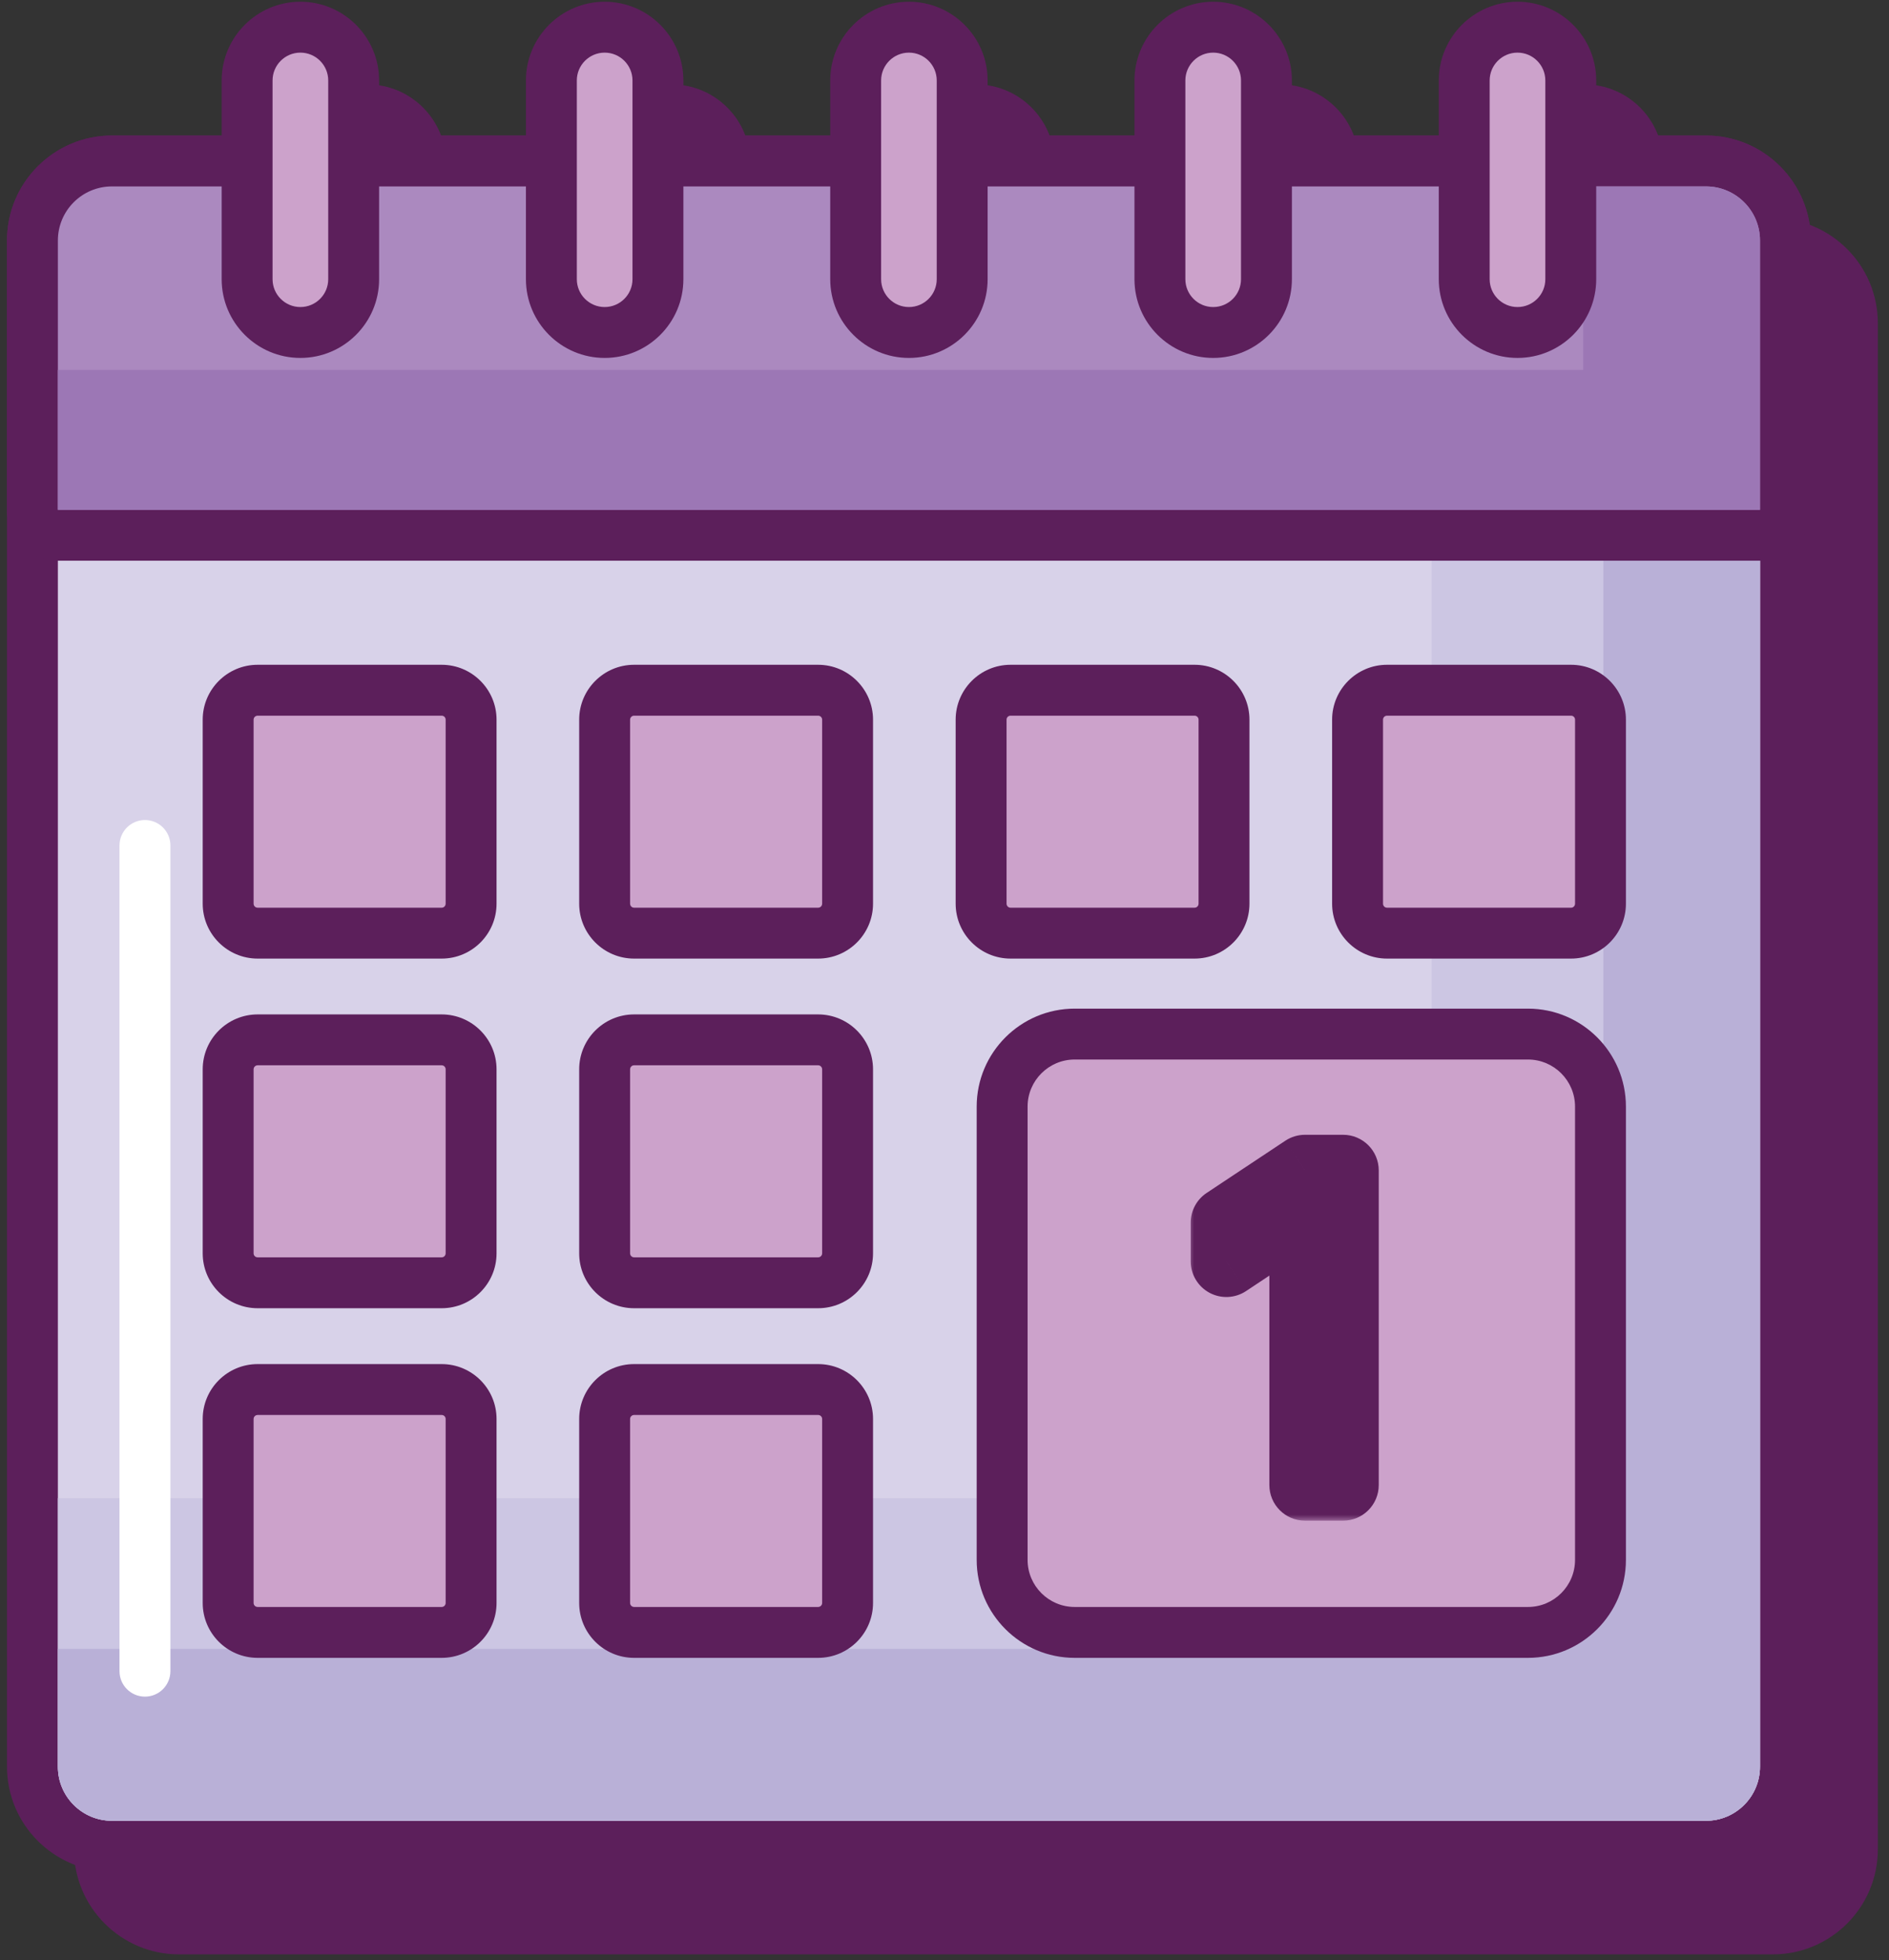
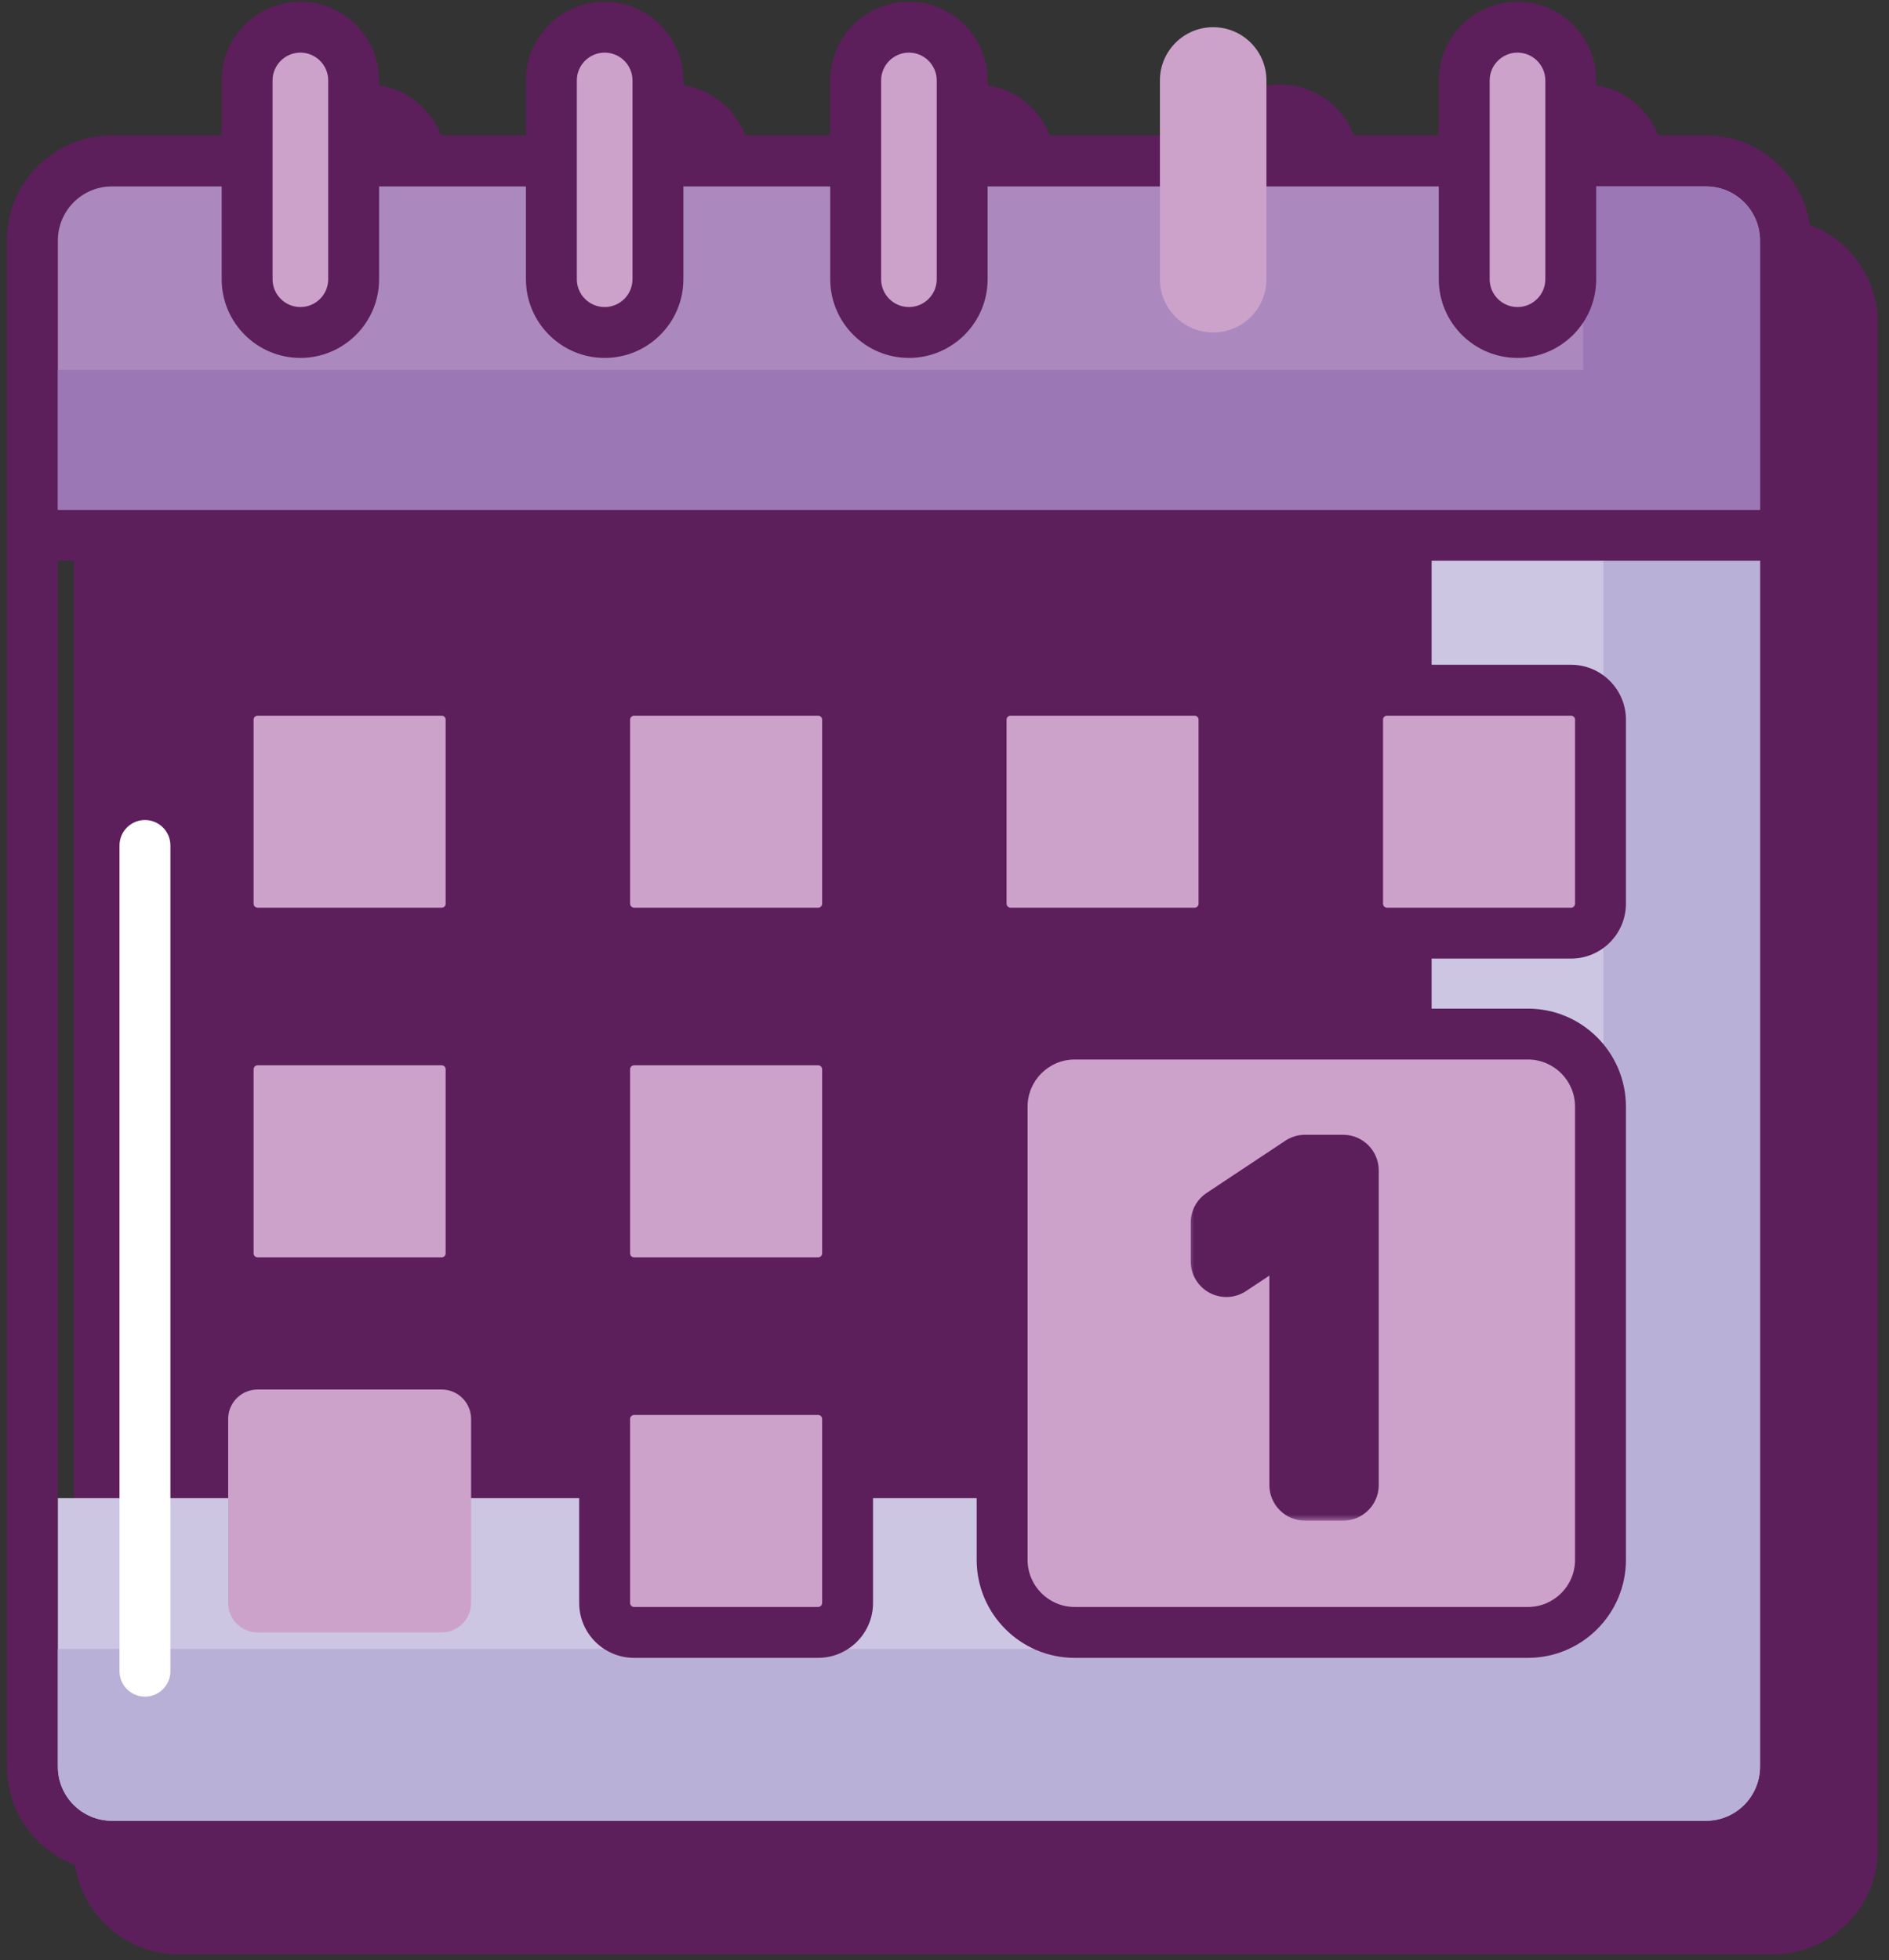
<svg xmlns="http://www.w3.org/2000/svg" width="159" height="165" viewBox="0 0 159 165" fill="none">
  <rect x="0" y="0" width="159" height="165" fill="#333333" stroke="none" />
  <path d="M30.921 7.107C27.267 7.107 24.294 10.078 24.294 13.734V18.365H15.062C10.188 18.365 6.225 22.331 6.225 27.205V49.873V155.665C6.225 160.539 10.189 164.504 15.062 164.504H149.228C154.1 164.504 158.061 160.539 158.061 155.665V49.872V27.204C158.061 22.33 154.1 18.364 149.228 18.364H139.991V13.733C139.991 10.077 137.019 7.106 133.365 7.106C129.711 7.106 126.738 10.077 126.738 13.733V18.364H114.376V13.733C114.376 10.077 111.405 7.106 107.752 7.106C104.098 7.106 101.126 10.077 101.126 13.733V18.364H88.767V13.733C88.767 10.077 85.796 7.106 82.143 7.106C78.49 7.106 75.519 10.077 75.519 13.733V18.364H63.157V13.733C63.157 10.077 60.185 7.106 56.53 7.106C52.876 7.106 49.904 10.077 49.904 13.733V18.364H37.547V13.733C37.547 10.078 34.575 7.107 30.921 7.107Z" fill="#5C1F5B" />
-   <path d="M9.424 155.401C5.733 155.401 2.729 152.398 2.729 148.704V20.244C2.729 16.554 5.733 13.551 9.424 13.551H143.591C147.28 13.551 150.283 16.554 150.283 20.244V148.704C150.283 152.398 147.281 155.401 143.591 155.401H9.424Z" fill="#D8D2E9" />
  <path d="M143.592 15.691C146.102 15.691 148.141 17.729 148.141 20.244V148.704C148.141 151.222 146.101 153.26 143.592 153.26H9.425C6.909 153.26 4.872 151.223 4.872 148.704V20.244C4.872 17.729 6.909 15.691 9.425 15.691H143.592ZM143.592 11.408H9.425C4.551 11.408 0.588 15.37 0.588 20.244V148.704C0.588 153.578 4.551 157.543 9.425 157.543H143.592C148.463 157.543 152.425 153.578 152.425 148.704V20.244C152.425 15.37 148.463 11.408 143.592 11.408Z" fill="#5C1F5B" />
  <path d="M143.592 15.691H120.5V121.554C120.5 124.068 118.46 126.105 115.944 126.105H4.872V148.704C4.872 151.222 6.909 153.26 9.425 153.26H143.592C146.102 153.26 148.141 151.223 148.141 148.704V20.244C148.141 17.729 146.102 15.691 143.592 15.691Z" fill="#CCC6E3" />
  <path d="M143.592 15.691H134.958V134.246C134.958 136.765 132.92 138.798 130.406 138.798H4.872V148.704C4.872 151.222 6.909 153.26 9.425 153.26H143.592C146.102 153.26 148.141 151.223 148.141 148.704V20.244C148.141 17.729 146.102 15.691 143.592 15.691Z" fill="#B9B0D7" />
  <path d="M12.201 142.81C11.018 142.81 10.059 141.851 10.059 140.667V71.165C10.059 69.981 11.018 69.024 12.201 69.024C13.384 69.024 14.343 69.981 14.343 71.165V140.667C14.342 141.851 13.384 142.81 12.201 142.81Z" fill="white" />
  <path d="M4.871 45.054C3.687 45.054 2.729 44.096 2.729 42.911V20.243C2.729 16.553 5.733 13.55 9.424 13.55H143.591C147.28 13.55 150.283 16.553 150.283 20.243V42.911C150.283 44.096 149.325 45.054 148.141 45.054H4.871Z" fill="#AB89BF" />
  <path d="M143.592 15.691C146.102 15.691 148.141 17.729 148.141 20.244V42.912H4.872V20.244C4.872 17.729 6.909 15.691 9.425 15.691H143.592ZM143.592 11.408H9.425C4.551 11.408 0.588 15.37 0.588 20.244V42.912C0.588 45.281 2.506 47.196 4.872 47.196H148.142C150.507 47.196 152.426 45.281 152.426 42.912V20.244C152.425 15.37 148.463 11.408 143.592 11.408Z" fill="#5C1F5B" />
  <path d="M143.592 15.691H133.259V31.14H4.872V42.911H148.142V20.243C148.141 17.729 146.102 15.691 143.592 15.691Z" fill="#9C77B5" />
  <path d="M25.284 27.986C22.807 27.986 20.8 25.978 20.8 23.502V6.773C20.8 4.296 22.808 2.289 25.284 2.289C27.761 2.289 29.769 4.297 29.769 6.773V23.502C29.769 25.978 27.76 27.986 25.284 27.986Z" fill="#CCA2CB" />
  <path d="M25.284 30.128C21.63 30.128 18.658 27.157 18.658 23.501V6.773C18.658 3.121 21.63 0.146 25.284 0.146C28.938 0.146 31.91 3.121 31.91 6.773V23.502C31.91 27.158 28.938 30.128 25.284 30.128ZM25.284 4.43C23.992 4.43 22.942 5.48 22.942 6.773V23.502C22.942 24.795 23.993 25.845 25.284 25.845C26.576 25.845 27.627 24.795 27.627 23.502V6.773C27.627 5.48 26.576 4.43 25.284 4.43Z" fill="#5C1F5B" />
  <path d="M50.894 27.986C48.417 27.986 46.41 25.978 46.41 23.502V6.773C46.41 4.296 48.418 2.289 50.894 2.289C53.371 2.289 55.378 4.297 55.378 6.773V23.502C55.379 25.978 53.371 27.986 50.894 27.986Z" fill="#CCA2CB" />
  <path d="M50.895 30.128C47.241 30.128 44.268 27.157 44.268 23.501V6.773C44.268 3.121 47.24 0.146 50.895 0.146C54.549 0.146 57.521 3.121 57.521 6.773V23.502C57.522 27.158 54.55 30.128 50.895 30.128ZM50.895 4.43C49.603 4.43 48.552 5.48 48.552 6.773V23.502C48.552 24.795 49.603 25.845 50.895 25.845C52.186 25.845 53.238 24.795 53.238 23.502V6.773C53.238 5.48 52.187 4.43 50.895 4.43Z" fill="#5C1F5B" />
  <path d="M76.505 27.986C74.028 27.986 72.023 25.978 72.023 23.502V6.773C72.023 4.296 74.029 2.289 76.505 2.289C78.982 2.289 80.987 4.297 80.987 6.773V23.502C80.988 25.978 78.982 27.986 76.505 27.986Z" fill="#CCA2CB" />
  <path d="M76.506 30.128C72.853 30.128 69.882 27.157 69.882 23.501V6.773C69.882 3.121 72.853 0.146 76.506 0.146C80.159 0.146 83.13 3.121 83.13 6.773V23.502C83.131 27.158 80.159 30.128 76.506 30.128ZM76.506 4.43C75.216 4.43 74.165 5.48 74.165 6.773V23.502C74.165 24.795 75.215 25.845 76.506 25.845C77.797 25.845 78.846 24.795 78.846 23.502V6.773C78.847 5.48 77.797 4.43 76.506 4.43Z" fill="#5C1F5B" />
  <path d="M102.116 27.986C99.639 27.986 97.632 25.978 97.632 23.502V6.773C97.632 4.296 99.64 2.289 102.116 2.289C104.591 2.289 106.598 4.297 106.598 6.773V23.502C106.599 25.978 104.591 27.986 102.116 27.986Z" fill="#CCA2CB" />
-   <path d="M102.116 30.128C98.462 30.128 95.49 27.157 95.49 23.501V6.773C95.49 3.121 98.462 0.146 102.116 0.146C105.769 0.146 108.741 3.121 108.741 6.773V23.502C108.741 27.158 105.77 30.128 102.116 30.128ZM102.116 4.43C100.825 4.43 99.774 5.48 99.774 6.773V23.502C99.774 24.795 100.825 25.845 102.116 25.845C103.407 25.845 104.457 24.795 104.457 23.502V6.773C104.457 5.48 103.407 4.43 102.116 4.43Z" fill="#5C1F5B" />
  <path d="M127.729 27.986C125.252 27.986 123.245 25.978 123.245 23.502V6.773C123.245 4.296 125.253 2.289 127.729 2.289C130.206 2.289 132.213 4.297 132.213 6.773V23.502C132.213 25.978 130.205 27.986 127.729 27.986Z" fill="#CCA2CB" />
  <path d="M127.73 30.128C124.076 30.128 121.104 27.157 121.104 23.501V6.773C121.104 3.121 124.077 0.146 127.73 0.146C131.384 0.146 134.356 3.121 134.356 6.773V23.502C134.356 27.158 131.384 30.128 127.73 30.128ZM127.73 4.43C126.439 4.43 125.387 5.48 125.387 6.773V23.502C125.387 24.795 126.438 25.845 127.73 25.845C129.022 25.845 130.073 24.795 130.073 23.502V6.773C130.072 5.48 129.021 4.43 127.73 4.43Z" fill="#5C1F5B" />
  <path d="M39.653 76.065C39.653 77.433 38.545 78.545 37.176 78.545H21.685C20.315 78.545 19.205 77.433 19.205 76.065V60.574C19.205 59.207 20.316 58.097 21.685 58.097H37.176C38.544 58.097 39.653 59.206 39.653 60.574V76.065Z" fill="#CCA2CB" />
  <path d="M37.176 80.687H21.686C19.137 80.687 17.062 78.613 17.062 76.065V60.574C17.062 58.031 19.137 55.956 21.686 55.956H37.176C39.724 55.956 41.795 58.031 41.795 60.574V76.065C41.795 78.613 39.724 80.687 37.176 80.687ZM21.686 60.24C21.498 60.24 21.346 60.39 21.346 60.574V76.065C21.346 76.254 21.498 76.404 21.686 76.404H37.176C37.361 76.404 37.511 76.254 37.511 76.065V60.574C37.511 60.39 37.361 60.24 37.176 60.24H21.686Z" fill="#5C1F5B" />
  <path d="M71.341 76.065C71.341 77.433 70.231 78.545 68.862 78.545H53.373C52.002 78.545 50.895 77.433 50.895 76.065V60.574C50.895 59.207 52.002 58.097 53.373 58.097H68.862C70.231 58.097 71.341 59.206 71.341 60.574V76.065Z" fill="#CCA2CB" />
  <path d="M68.861 80.687H53.372C50.825 80.687 48.751 78.613 48.751 76.065V60.574C48.751 58.031 50.824 55.956 53.372 55.956H68.861C71.41 55.956 73.484 58.031 73.484 60.574V76.065C73.484 78.613 71.41 80.687 68.861 80.687ZM53.373 60.24C53.187 60.24 53.036 60.39 53.036 60.574V76.065C53.036 76.254 53.187 76.404 53.373 76.404H68.862C69.049 76.404 69.201 76.254 69.201 76.065V60.574C69.201 60.39 69.049 60.24 68.862 60.24H53.373Z" fill="#5C1F5B" />
  <path d="M103.028 76.065C103.028 77.433 101.917 78.545 100.549 78.545H85.058C83.69 78.545 82.581 77.433 82.581 76.065V60.574C82.581 59.207 83.689 58.097 85.058 58.097H100.549C101.917 58.097 103.028 59.206 103.028 60.574V76.065Z" fill="#CCA2CB" />
  <path d="M100.549 80.687H85.058C82.511 80.687 80.439 78.613 80.439 76.065V60.574C80.439 58.031 82.511 55.956 85.058 55.956H100.549C103.096 55.956 105.169 58.031 105.169 60.574V76.065C105.169 78.613 103.096 80.687 100.549 80.687ZM85.058 60.24C84.874 60.24 84.723 60.39 84.723 60.574V76.065C84.723 76.254 84.874 76.404 85.058 76.404H100.549C100.735 76.404 100.885 76.254 100.885 76.065V60.574C100.885 60.39 100.735 60.24 100.549 60.24H85.058Z" fill="#5C1F5B" />
  <path d="M134.715 76.065C134.715 77.433 133.606 78.545 132.238 78.545H116.747C115.379 78.545 114.269 77.433 114.269 76.065V60.574C114.269 59.207 115.379 58.097 116.747 58.097H132.238C133.606 58.097 134.715 59.206 134.715 60.574V76.065Z" fill="#CCA2CB" />
  <path d="M132.238 80.687H116.747C114.199 80.687 112.126 78.613 112.126 76.065V60.574C112.126 58.031 114.199 55.956 116.747 55.956H132.238C134.784 55.956 136.856 58.031 136.856 60.574V76.065C136.857 78.613 134.785 80.687 132.238 80.687ZM116.748 60.24C116.562 60.24 116.411 60.39 116.411 60.574V76.065C116.411 76.254 116.561 76.404 116.748 76.404H132.239C132.423 76.404 132.574 76.254 132.574 76.065V60.574C132.574 60.39 132.424 60.24 132.239 60.24H116.748Z" fill="#5C1F5B" />
  <path d="M39.653 105.499C39.653 106.867 38.545 107.976 37.176 107.976H21.685C20.315 107.976 19.205 106.868 19.205 105.499V90.008C19.205 88.641 20.316 87.528 21.685 87.528H37.176C38.544 87.528 39.653 88.641 39.653 90.008V105.499Z" fill="#CCA2CB" />
  <path d="M37.176 110.117H21.686C19.137 110.117 17.062 108.047 17.062 105.499V90.008C17.062 87.461 19.137 85.386 21.686 85.386H37.176C39.724 85.386 41.795 87.461 41.795 90.008V105.499C41.795 108.046 39.724 110.117 37.176 110.117ZM21.686 89.669C21.498 89.669 21.346 89.819 21.346 90.007V105.498C21.346 105.683 21.498 105.833 21.686 105.833H37.176C37.361 105.833 37.511 105.683 37.511 105.498V90.007C37.511 89.819 37.361 89.669 37.176 89.669H21.686Z" fill="#5C1F5B" />
  <path d="M71.341 105.499C71.341 106.867 70.231 107.976 68.862 107.976H53.373C52.002 107.976 50.895 106.868 50.895 105.499V90.008C50.895 88.641 52.002 87.528 53.373 87.528H68.862C70.231 87.528 71.341 88.641 71.341 90.008V105.499Z" fill="#CCA2CB" />
  <path d="M68.861 110.117H53.372C50.825 110.117 48.751 108.047 48.751 105.499V90.008C48.751 87.461 50.824 85.386 53.372 85.386H68.861C71.41 85.386 73.484 87.461 73.484 90.008V105.499C73.484 108.046 71.41 110.117 68.861 110.117ZM53.373 89.669C53.187 89.669 53.036 89.819 53.036 90.007V105.498C53.036 105.683 53.187 105.833 53.373 105.833H68.862C69.049 105.833 69.201 105.683 69.201 105.498V90.007C69.201 89.819 69.049 89.669 68.862 89.669H53.373Z" fill="#5C1F5B" />
  <path d="M39.653 134.928C39.653 136.296 38.545 137.404 37.176 137.404H21.685C20.315 137.404 19.205 136.297 19.205 134.928V119.437C19.205 118.07 20.316 116.96 21.685 116.96H37.176C38.544 116.96 39.653 118.069 39.653 119.437V134.928Z" fill="#CCA2CB" />
-   <path d="M37.176 139.546H21.686C19.137 139.546 17.062 137.476 17.062 134.928V119.437C17.062 116.89 19.137 114.819 21.686 114.819H37.176C39.724 114.819 41.795 116.89 41.795 119.437V134.928C41.795 137.476 39.724 139.546 37.176 139.546ZM21.686 119.103C21.498 119.103 21.346 119.253 21.346 119.437V134.928C21.346 135.113 21.498 135.263 21.686 135.263H37.176C37.361 135.263 37.511 135.113 37.511 134.928V119.437C37.511 119.253 37.361 119.103 37.176 119.103H21.686Z" fill="#5C1F5B" />
  <path d="M71.341 134.928C71.341 136.296 70.231 137.404 68.862 137.404H53.373C52.002 137.404 50.895 136.297 50.895 134.928V119.437C50.895 118.07 52.002 116.96 53.373 116.96H68.862C70.231 116.96 71.341 118.069 71.341 119.437V134.928Z" fill="#CCA2CB" />
  <path d="M68.861 139.546H53.372C50.825 139.546 48.751 137.476 48.751 134.928V119.437C48.751 116.89 50.824 114.819 53.372 114.819H68.861C71.41 114.819 73.484 116.89 73.484 119.437V134.928C73.484 137.476 71.41 139.546 68.861 139.546ZM53.373 119.103C53.187 119.103 53.036 119.253 53.036 119.437V134.928C53.036 135.113 53.187 135.263 53.373 135.263H68.862C69.049 135.263 69.201 135.113 69.201 134.928V119.437C69.201 119.253 69.049 119.103 68.862 119.103H53.373Z" fill="#5C1F5B" />
  <path d="M134.715 131.301C134.715 134.673 131.983 137.404 128.611 137.404H90.455C87.083 137.404 84.351 134.674 84.351 131.301V93.146C84.351 89.773 87.082 87.042 90.455 87.042H128.611C131.983 87.042 134.715 89.772 134.715 93.146V131.301Z" fill="#CCA2CB" />
  <path d="M128.611 139.546H90.455C85.909 139.546 82.209 135.848 82.209 131.301V93.146C82.209 88.598 85.908 84.9 90.455 84.9H128.611C133.157 84.9 136.856 88.598 136.856 93.146V131.301C136.857 135.848 133.157 139.546 128.611 139.546ZM90.456 89.183C88.271 89.183 86.494 90.961 86.494 93.146V131.301C86.494 133.485 88.271 135.263 90.456 135.263H128.612C130.797 135.263 132.573 133.485 132.573 131.301V93.146C132.573 90.961 130.796 89.183 128.612 89.183H90.456Z" fill="#5C1F5B" />
  <path d="M113.051 98.518V125H109.845V101.88H109.689L103.224 106.173V102.914L109.845 98.518H113.051Z" fill="#AB89BF" />
  <mask id="path-39-outside-1_27_3902" maskUnits="userSpaceOnUse" x="100" y="95" width="17" height="33" fill="black">
    <rect fill="white" x="100" y="95" width="17" height="33" />
    <path d="M113.051 98.518V125H109.845V101.88H109.689L103.224 106.173V102.914L109.845 98.518H113.051Z" />
  </mask>
  <path d="M113.051 98.518H116.051C116.051 96.861 114.708 95.518 113.051 95.518V98.518ZM113.051 125V128C114.708 128 116.051 126.657 116.051 125H113.051ZM109.845 125H106.845C106.845 126.657 108.188 128 109.845 128V125ZM109.845 101.88H112.845C112.845 100.223 111.501 98.88 109.845 98.88V101.88ZM109.689 101.88V98.88C109.099 98.88 108.522 99.054 108.03 99.381L109.689 101.88ZM103.224 106.173H100.224C100.224 107.278 100.832 108.294 101.806 108.817C102.78 109.339 103.963 109.284 104.884 108.672L103.224 106.173ZM103.224 102.914L101.564 100.415C100.727 100.971 100.224 101.909 100.224 102.914H103.224ZM109.845 98.518V95.518C109.254 95.518 108.677 95.692 108.185 96.019L109.845 98.518ZM110.051 98.518V125H116.051V98.518H110.051ZM113.051 122H109.845V128H113.051V122ZM112.845 125V101.88H106.845V125H112.845ZM109.845 98.88H109.689V104.88H109.845V98.88ZM108.03 99.381L101.565 103.674L104.884 108.672L111.349 104.379L108.03 99.381ZM106.224 106.173V102.914H100.224V106.173H106.224ZM104.884 105.413L111.504 101.017L108.185 96.019L101.564 100.415L104.884 105.413ZM109.845 101.518H113.051V95.518H109.845V101.518Z" fill="#5C1F5B" mask="url(#path-39-outside-1_27_3902)" />
</svg>